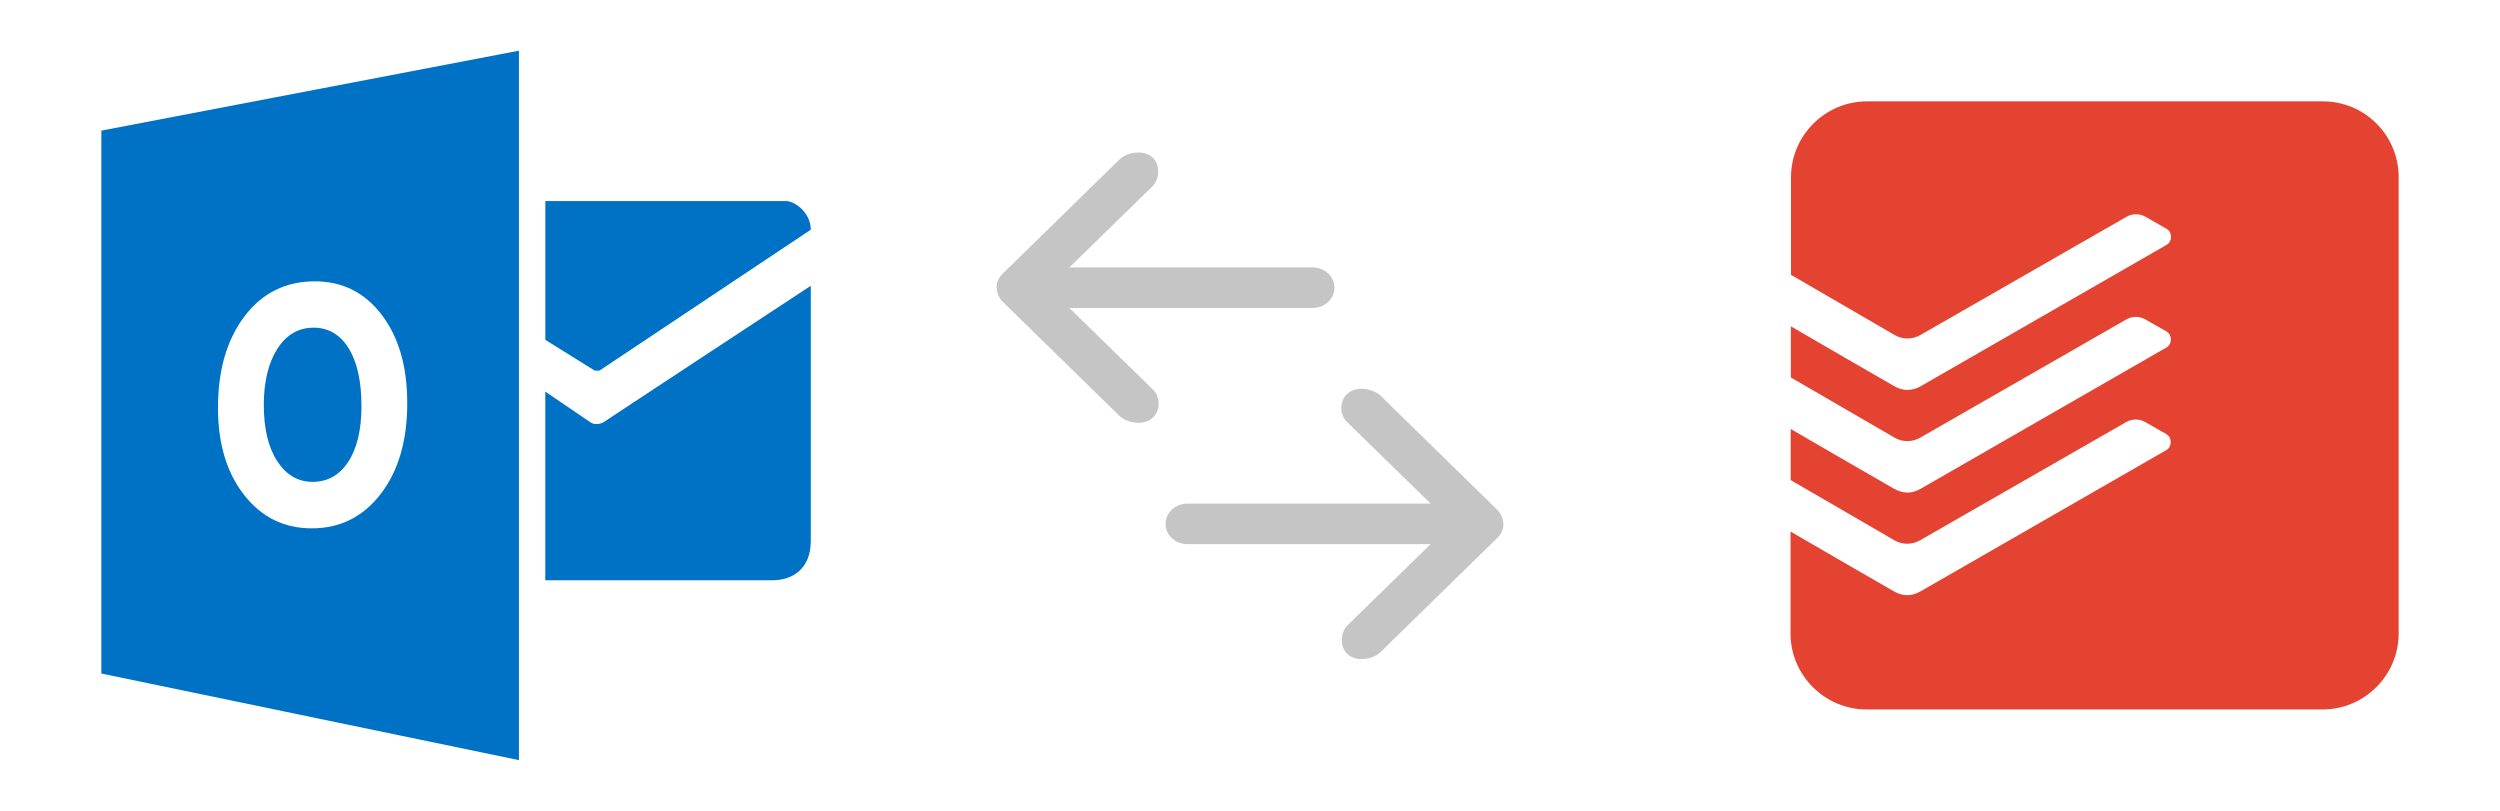
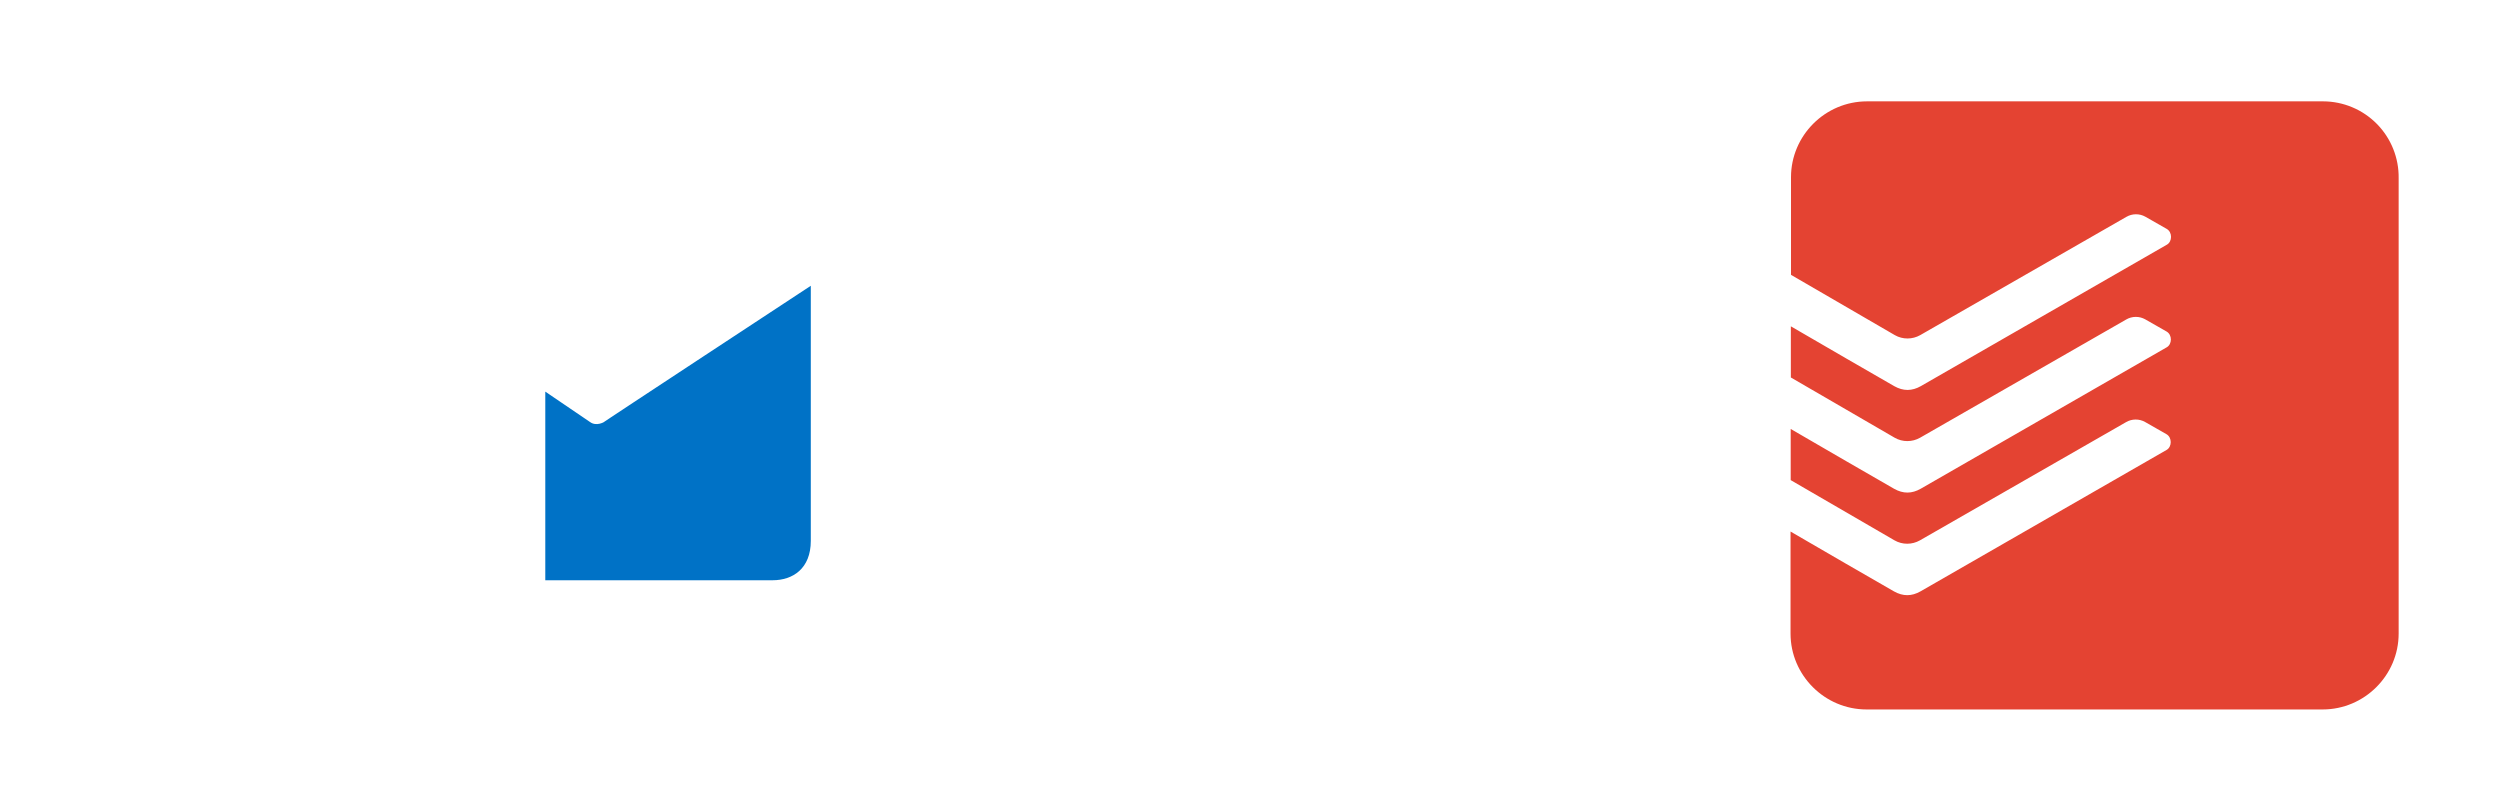
<svg xmlns="http://www.w3.org/2000/svg" width="370" height="120" viewBox="0 0 370 120" fill="none">
-   <path d="M80.711 29.762V50.301L87.968 54.82C88.159 54.875 88.574 54.879 88.765 54.82L119.998 33.993C119.998 31.529 117.673 29.762 116.361 29.762H80.711Z" fill="#0072C6" />
  <path d="M80.707 57.963L87.33 62.463C88.263 63.142 89.388 62.463 89.388 62.463C88.267 63.142 119.998 42.295 119.998 42.295V80.044C119.998 84.154 117.339 85.877 114.348 85.877H80.703V57.963H80.707Z" fill="#0072C6" />
-   <path d="M46.419 48.496C44.163 48.496 42.364 49.545 41.037 51.639C39.709 53.733 39.043 56.506 39.043 59.957C39.043 63.459 39.709 66.227 41.037 68.262C42.364 70.301 44.107 71.314 46.26 71.314C48.481 71.314 50.243 70.325 51.543 68.345C52.843 66.365 53.497 63.616 53.497 60.102C53.497 56.439 52.867 53.587 51.603 51.548C50.339 49.514 48.612 48.496 46.419 48.496Z" fill="#0072C6" />
-   <path d="M15 19.331V99.684L76.803 112.501V7.5L15 19.331ZM56.356 73.092C53.745 76.491 50.34 78.195 46.137 78.195C42.042 78.195 38.709 76.546 36.129 73.253C33.553 69.957 32.261 65.666 32.261 60.373C32.261 54.785 33.569 50.266 36.189 46.815C38.808 43.364 42.277 41.637 46.595 41.637C50.675 41.637 53.976 43.285 56.492 46.59C59.012 49.895 60.272 54.249 60.272 59.656C60.276 65.212 58.968 69.692 56.356 73.092Z" fill="#0072C6" />
-   <path d="M222.5 77.534C222.47 76.819 222.15 75.992 221.617 75.471L204.226 58.47C203.047 57.496 200.787 57.094 199.47 58.22C198.173 59.33 198.211 61.482 199.504 62.596L211.732 74.534H175.761C173.96 74.534 172.5 75.877 172.5 77.534C172.5 79.191 173.96 80.534 175.761 80.534H211.732L199.504 92.472C198.391 93.498 198.185 95.725 199.47 96.847C200.754 97.969 203.095 97.611 204.226 96.597L221.617 79.596C222.212 79.015 222.502 78.332 222.5 77.534Z" fill="#C5C5C5" />
-   <path d="M147.5 42.58C147.53 43.294 147.85 44.121 148.383 44.642L165.774 61.643C166.953 62.617 169.213 63.019 170.53 61.893C171.827 60.783 171.789 58.632 170.496 57.518L158.268 45.58L194.239 45.58C196.04 45.58 197.5 44.236 197.5 42.58C197.5 40.923 196.04 39.579 194.239 39.579L158.268 39.579L170.496 27.641C171.609 26.616 171.815 24.388 170.53 23.266C169.246 22.144 166.905 22.502 165.774 23.516L148.383 40.517C147.788 41.099 147.498 41.781 147.5 42.58Z" fill="#C5C5C5" />
  <path fill-rule="evenodd" clip-rule="evenodd" d="M276.318 15C270.13 15 265.068 20.054 265.068 26.233V40.678C265.068 40.678 279.512 49.059 280.435 49.599C281.605 50.274 283.045 50.249 284.192 49.599C285.16 49.037 314.275 32.345 314.703 32.097C315.129 31.849 315.612 31.716 316.106 31.712C316.599 31.708 317.085 31.833 317.515 32.075C318.123 32.435 319.787 33.377 320.665 33.872C321.542 34.367 321.498 35.756 320.71 36.206C319.923 36.656 285.88 56.226 284.282 57.148C282.977 57.888 281.695 57.91 280.345 57.148C278.095 55.866 268.78 50.474 265.045 48.294V55.866L280.413 64.784C281.583 65.459 283.022 65.437 284.17 64.784C285.138 64.222 314.252 47.532 314.68 47.285C315.106 47.036 315.59 46.903 316.083 46.899C316.577 46.895 317.062 47.02 317.493 47.262C318.1 47.622 319.765 48.564 320.643 49.059C321.52 49.554 321.475 50.944 320.687 51.394L284.26 72.336C282.955 73.078 281.673 73.101 280.323 72.336C278.073 71.056 268.757 65.664 265.023 63.485V71.056L280.39 79.974C281.56 80.649 283 80.627 284.148 79.974C285.115 79.412 314.23 62.722 314.658 62.475C315.084 62.226 315.567 62.093 316.061 62.09C316.554 62.086 317.04 62.211 317.47 62.453C318.077 62.812 319.742 63.755 320.62 64.25C321.497 64.742 321.452 66.134 320.665 66.584L284.238 87.52C282.933 88.263 281.65 88.285 280.3 87.52C278.05 86.241 268.735 80.849 265 78.669V93.767C265 99.946 270.062 105 276.25 105H343.75C349.938 105 355 99.946 355 93.767V26.368C355.022 24.885 354.748 23.412 354.196 22.035C353.644 20.658 352.825 19.405 351.784 18.347C350.744 17.29 349.504 16.449 348.137 15.875C346.769 15.3 345.301 15.003 343.817 15H276.318Z" fill="#E44332" />
</svg>